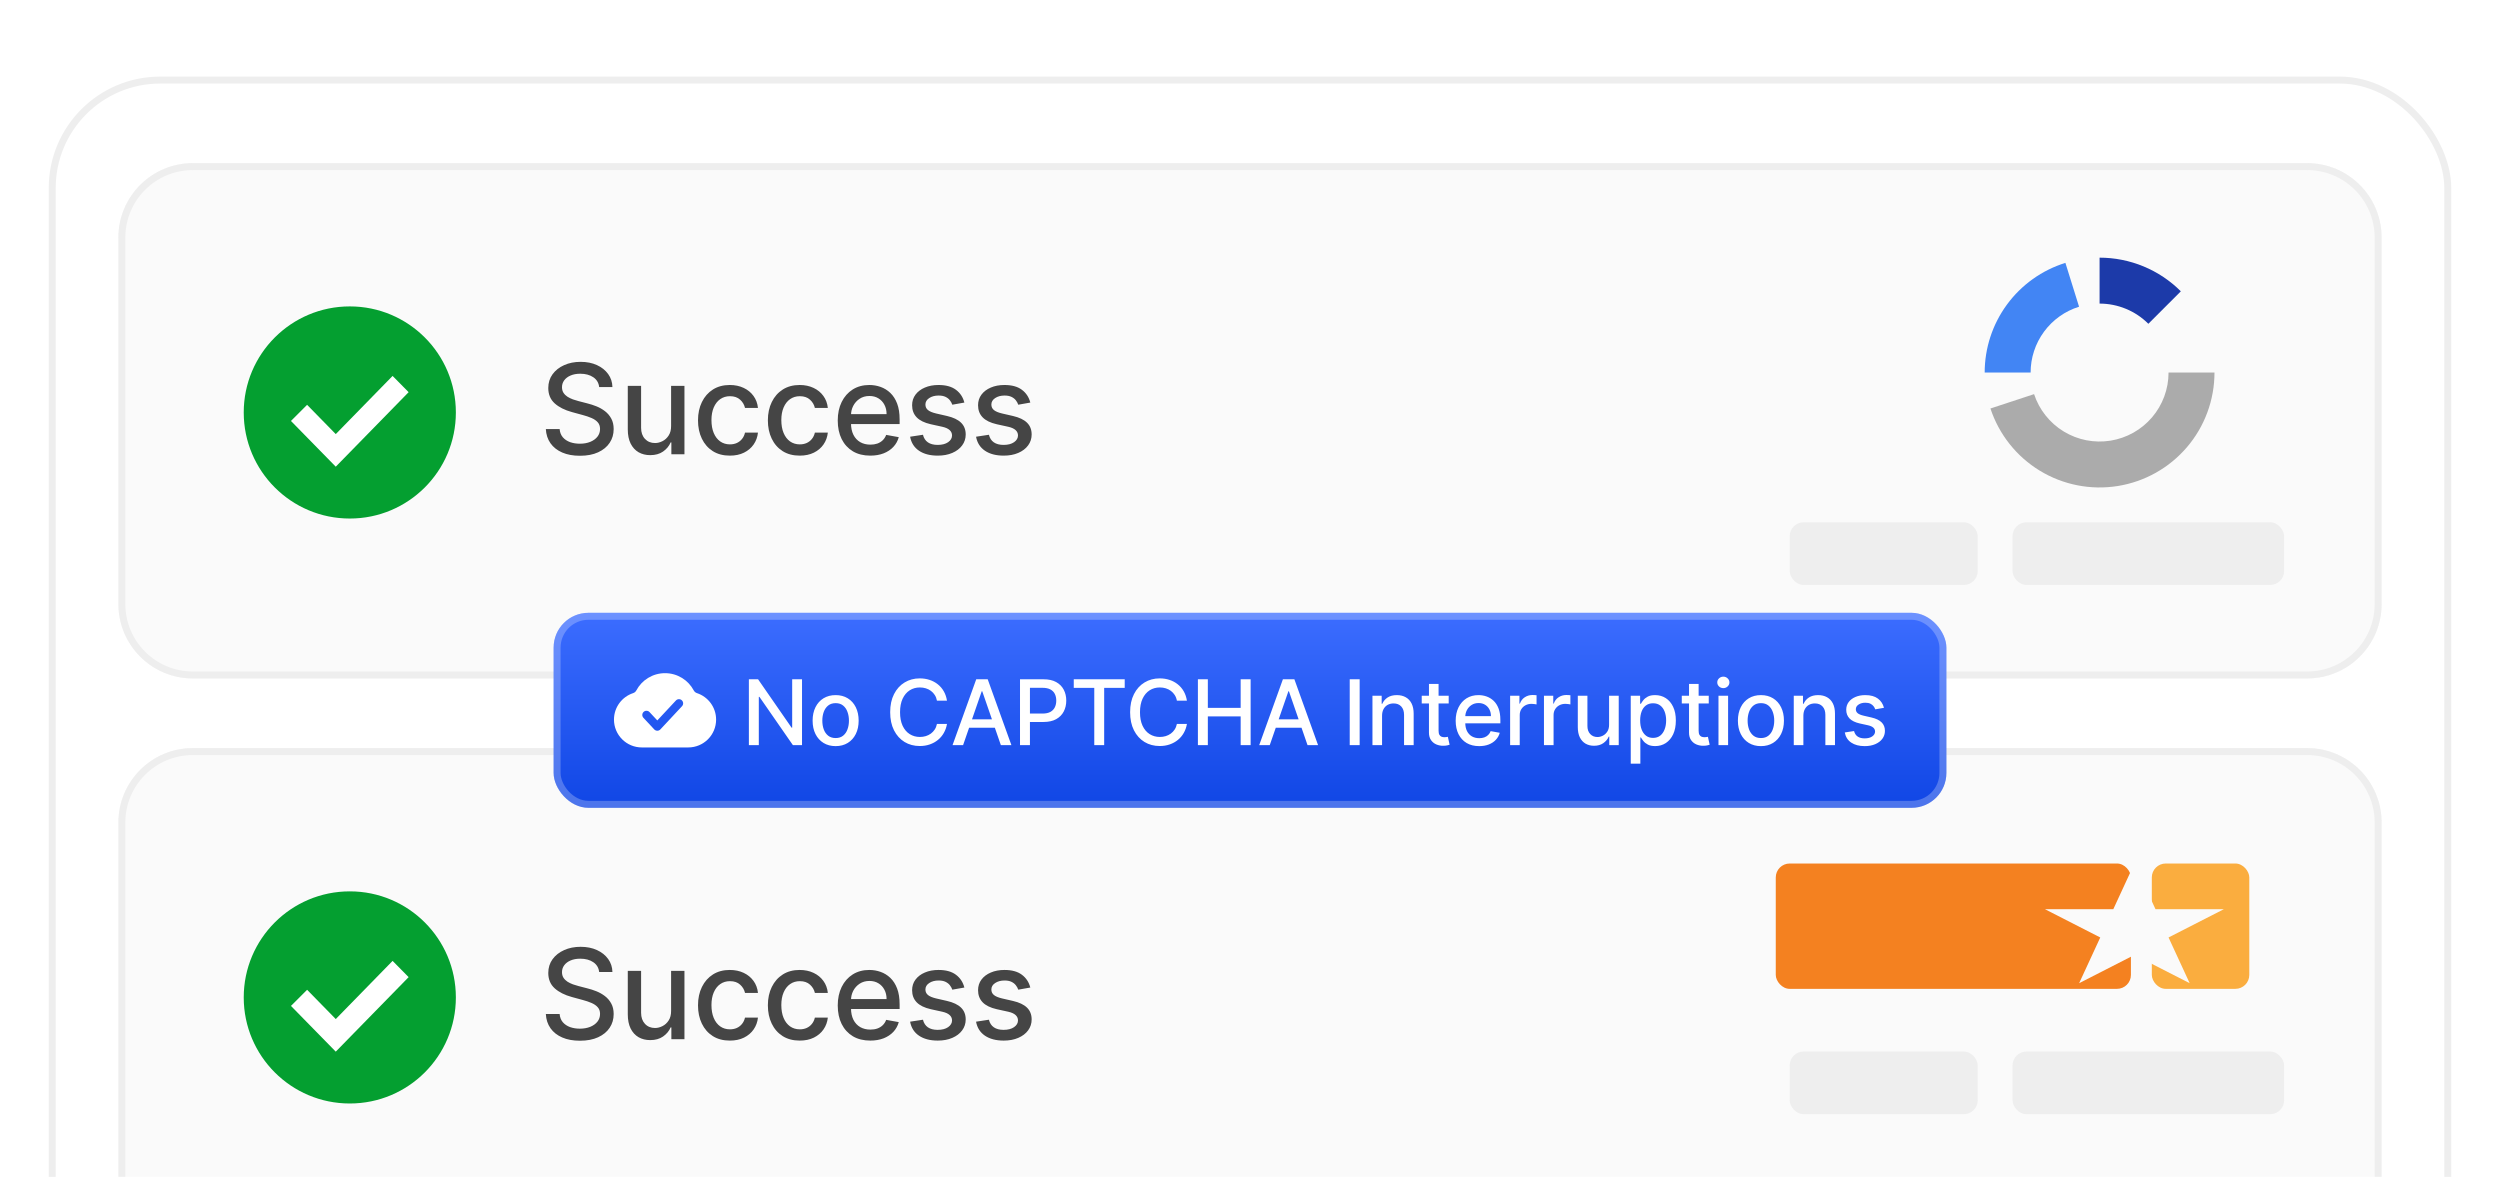
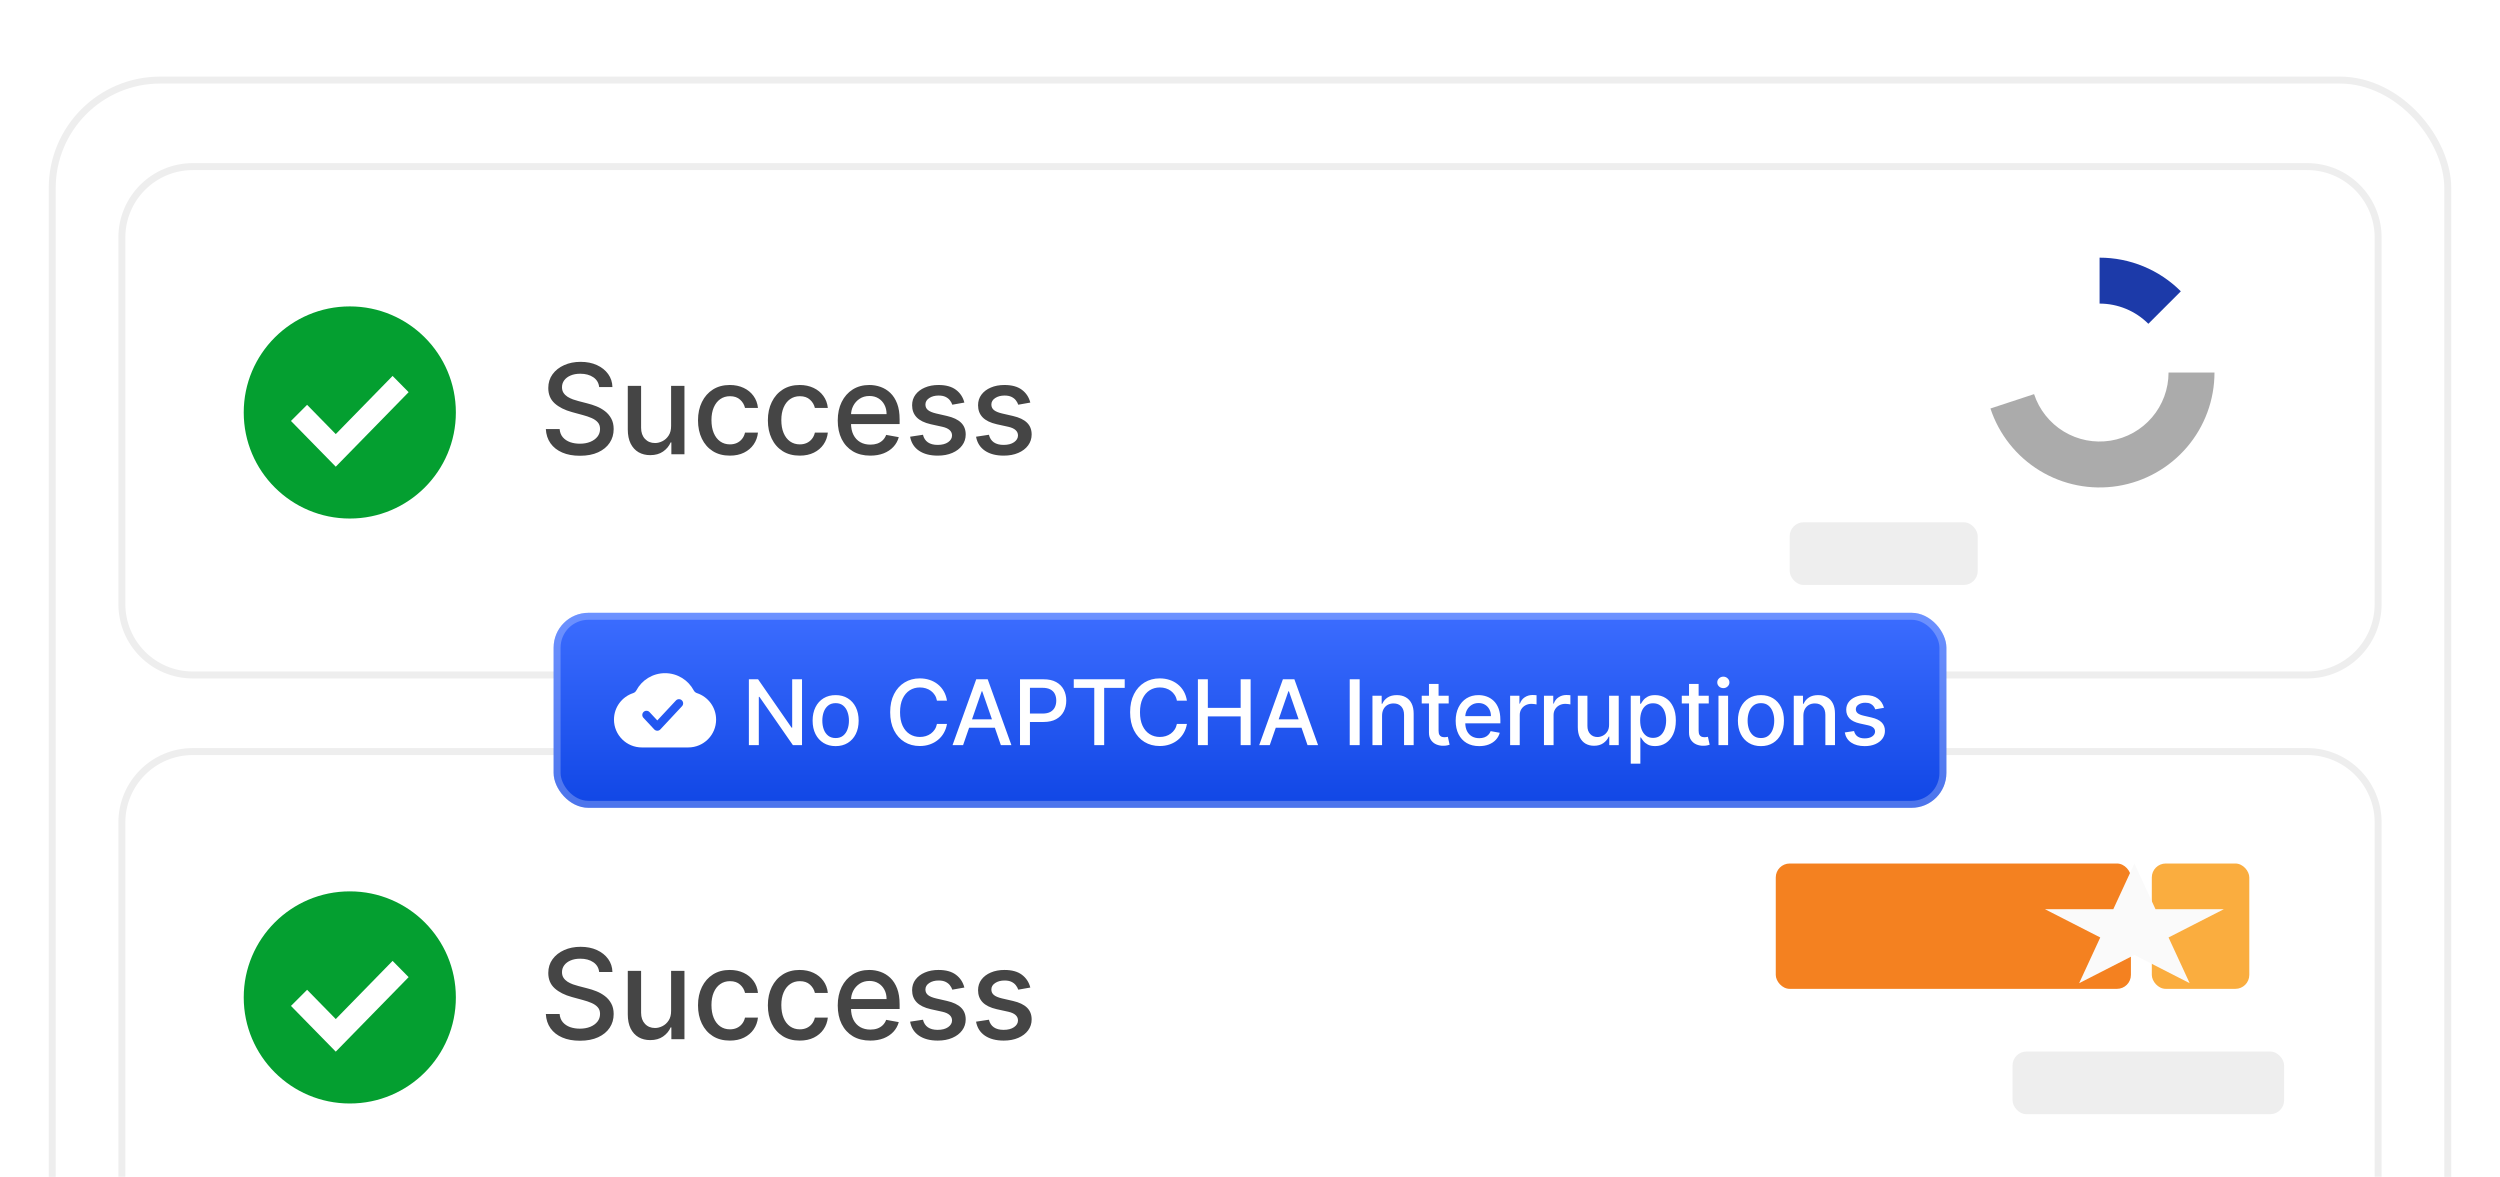
<svg xmlns="http://www.w3.org/2000/svg" width="359" height="169" viewBox="0 0 359 169" fill="none">
  <g clip-path="url(#clip0_131_1816)">
    <rect x="7.5" y="11.5" width="344" height="177" rx="15.5" fill="white" stroke="#EEEEEE" />
    <g filter="url(#filter0_d_131_1816)">
-       <path d="M17 32.686C17 26.784 21.784 22 27.686 22H331.314C337.216 22 342 26.784 342 32.686V85.314C342 91.216 337.216 96 331.314 96H27.686C21.784 96 17 91.216 17 85.314V32.686Z" fill="#FAFAFA" />
      <path d="M27.686 22.5H331.313C336.939 22.5 341.5 27.061 341.5 32.687V85.314C341.5 90.939 336.939 95.5 331.313 95.5H27.686C22.061 95.5 17.5 90.939 17.5 85.314V32.687C17.5 27.061 22.061 22.5 27.686 22.5Z" stroke="#EEEEEE" />
    </g>
    <path d="M86.04 55.579C85.971 54.974 85.69 54.505 85.196 54.172C84.701 53.836 84.079 53.667 83.329 53.667C82.792 53.667 82.328 53.753 81.936 53.923C81.544 54.089 81.239 54.319 81.022 54.614C80.809 54.903 80.702 55.234 80.702 55.604C80.702 55.915 80.775 56.184 80.919 56.41C81.069 56.636 81.263 56.825 81.501 56.979C81.744 57.128 82.004 57.253 82.281 57.356C82.558 57.454 82.824 57.535 83.08 57.599L84.358 57.931C84.776 58.033 85.204 58.172 85.643 58.346C86.082 58.521 86.489 58.751 86.864 59.037C87.239 59.322 87.542 59.676 87.772 60.098C88.006 60.52 88.123 61.025 88.123 61.613C88.123 62.354 87.932 63.013 87.548 63.588C87.169 64.163 86.617 64.617 85.892 64.95C85.172 65.282 84.301 65.448 83.278 65.448C82.298 65.448 81.45 65.293 80.734 64.981C80.018 64.67 79.458 64.229 79.053 63.658C78.648 63.083 78.424 62.401 78.382 61.613H80.363C80.402 62.086 80.555 62.48 80.824 62.795C81.096 63.106 81.444 63.339 81.865 63.492C82.292 63.641 82.758 63.716 83.265 63.716C83.824 63.716 84.32 63.628 84.755 63.454C85.194 63.275 85.539 63.028 85.79 62.712C86.042 62.393 86.167 62.02 86.167 61.594C86.167 61.206 86.057 60.888 85.835 60.641C85.618 60.394 85.322 60.19 84.947 60.028C84.576 59.866 84.156 59.723 83.687 59.599L82.14 59.177C81.092 58.892 80.261 58.472 79.647 57.918C79.038 57.364 78.733 56.631 78.733 55.719C78.733 54.965 78.938 54.307 79.347 53.744C79.756 53.182 80.31 52.745 81.009 52.434C81.708 52.118 82.496 51.961 83.374 51.961C84.26 51.961 85.042 52.116 85.72 52.427C86.402 52.739 86.939 53.167 87.331 53.712C87.723 54.253 87.927 54.876 87.944 55.579H86.04ZM96.37 61.159V55.413H98.287V65.231H96.408V63.53H96.306C96.08 64.055 95.718 64.491 95.219 64.841C94.725 65.186 94.109 65.359 93.372 65.359C92.741 65.359 92.183 65.22 91.697 64.943C91.216 64.662 90.836 64.246 90.559 63.697C90.287 63.147 90.15 62.467 90.15 61.658V55.413H92.061V61.427C92.061 62.096 92.247 62.629 92.618 63.026C92.988 63.422 93.47 63.62 94.062 63.62C94.42 63.62 94.776 63.53 95.13 63.352C95.488 63.172 95.784 62.902 96.018 62.54C96.257 62.177 96.374 61.717 96.37 61.159ZM104.811 65.429C103.861 65.429 103.042 65.214 102.356 64.783C101.675 64.349 101.15 63.75 100.784 62.987C100.417 62.224 100.234 61.351 100.234 60.366C100.234 59.369 100.422 58.489 100.797 57.727C101.172 56.959 101.7 56.361 102.382 55.93C103.064 55.5 103.867 55.285 104.792 55.285C105.538 55.285 106.202 55.423 106.786 55.7C107.37 55.973 107.841 56.356 108.199 56.851C108.561 57.345 108.776 57.922 108.844 58.583H106.984C106.882 58.123 106.648 57.727 106.281 57.394C105.919 57.062 105.433 56.895 104.824 56.895C104.291 56.895 103.824 57.036 103.424 57.317C103.028 57.594 102.719 57.991 102.497 58.506C102.275 59.018 102.165 59.623 102.165 60.322C102.165 61.038 102.273 61.655 102.491 62.175C102.708 62.695 103.015 63.098 103.411 63.383C103.812 63.669 104.283 63.812 104.824 63.812C105.186 63.812 105.514 63.746 105.808 63.614C106.106 63.477 106.356 63.283 106.556 63.032C106.761 62.78 106.903 62.478 106.984 62.124H108.844C108.776 62.759 108.569 63.326 108.224 63.825C107.879 64.323 107.417 64.715 106.837 65.001C106.262 65.286 105.587 65.429 104.811 65.429ZM114.844 65.429C113.894 65.429 113.075 65.214 112.389 64.783C111.707 64.349 111.183 63.75 110.817 62.987C110.45 62.224 110.267 61.351 110.267 60.366C110.267 59.369 110.455 58.489 110.83 57.727C111.205 56.959 111.733 56.361 112.415 55.93C113.097 55.5 113.9 55.285 114.825 55.285C115.57 55.285 116.235 55.423 116.819 55.7C117.403 55.973 117.874 56.356 118.232 56.851C118.594 57.345 118.809 57.922 118.877 58.583H117.017C116.915 58.123 116.68 57.727 116.314 57.394C115.952 57.062 115.466 56.895 114.857 56.895C114.324 56.895 113.857 57.036 113.457 57.317C113.06 57.594 112.752 57.991 112.53 58.506C112.308 59.018 112.198 59.623 112.198 60.322C112.198 61.038 112.306 61.655 112.524 62.175C112.741 62.695 113.048 63.098 113.444 63.383C113.845 63.669 114.315 63.812 114.857 63.812C115.219 63.812 115.547 63.746 115.841 63.614C116.139 63.477 116.389 63.283 116.589 63.032C116.793 62.78 116.936 62.478 117.017 62.124H118.877C118.809 62.759 118.602 63.326 118.257 63.825C117.912 64.323 117.45 64.715 116.87 65.001C116.295 65.286 115.619 65.429 114.844 65.429ZM124.973 65.429C124.005 65.429 123.172 65.222 122.473 64.809C121.779 64.391 121.242 63.805 120.863 63.051C120.488 62.292 120.3 61.404 120.3 60.386C120.3 59.38 120.488 58.493 120.863 57.727C121.242 56.959 121.77 56.361 122.448 55.93C123.13 55.5 123.926 55.285 124.838 55.285C125.392 55.285 125.929 55.376 126.449 55.559C126.969 55.743 127.436 56.03 127.849 56.422C128.262 56.815 128.588 57.324 128.827 57.95C129.066 58.572 129.185 59.329 129.185 60.219V60.897H121.38V59.465H127.312C127.312 58.962 127.21 58.517 127.005 58.129C126.801 57.737 126.513 57.428 126.142 57.202C125.776 56.977 125.345 56.864 124.851 56.864C124.314 56.864 123.845 56.996 123.445 57.26C123.049 57.52 122.742 57.861 122.524 58.283C122.311 58.7 122.205 59.154 122.205 59.644V60.763C122.205 61.419 122.32 61.977 122.55 62.437C122.784 62.898 123.11 63.249 123.528 63.492C123.946 63.731 124.434 63.85 124.992 63.85C125.354 63.85 125.684 63.799 125.983 63.697C126.281 63.59 126.539 63.432 126.756 63.224C126.973 63.015 127.14 62.757 127.255 62.45L129.064 62.776C128.919 63.309 128.659 63.776 128.284 64.176C127.913 64.572 127.446 64.881 126.884 65.103C126.326 65.32 125.689 65.429 124.973 65.429ZM138.483 57.809L136.751 58.116C136.678 57.895 136.563 57.684 136.405 57.484C136.252 57.283 136.043 57.119 135.779 56.991C135.515 56.864 135.184 56.8 134.788 56.8C134.247 56.8 133.795 56.921 133.433 57.164C133.071 57.403 132.89 57.712 132.89 58.091C132.89 58.419 133.011 58.683 133.254 58.883C133.497 59.084 133.889 59.248 134.43 59.376L135.99 59.734C136.893 59.942 137.567 60.264 138.01 60.699C138.453 61.133 138.675 61.698 138.675 62.393C138.675 62.981 138.504 63.505 138.163 63.965C137.827 64.421 137.356 64.779 136.751 65.039C136.15 65.299 135.453 65.429 134.66 65.429C133.561 65.429 132.664 65.195 131.969 64.726C131.275 64.253 130.849 63.582 130.691 62.712L132.538 62.431C132.653 62.913 132.89 63.277 133.248 63.524C133.606 63.767 134.072 63.888 134.648 63.888C135.274 63.888 135.775 63.758 136.15 63.498C136.525 63.234 136.712 62.913 136.712 62.533C136.712 62.227 136.597 61.969 136.367 61.76C136.141 61.551 135.794 61.393 135.325 61.287L133.663 60.922C132.747 60.714 132.069 60.381 131.63 59.925C131.196 59.469 130.979 58.892 130.979 58.193C130.979 57.614 131.14 57.106 131.464 56.672C131.788 56.237 132.236 55.898 132.807 55.655C133.378 55.408 134.032 55.285 134.769 55.285C135.83 55.285 136.665 55.515 137.275 55.975C137.884 56.431 138.287 57.042 138.483 57.809ZM147.953 57.809L146.221 58.116C146.148 57.895 146.033 57.684 145.876 57.484C145.722 57.283 145.514 57.119 145.249 56.991C144.985 56.864 144.655 56.8 144.259 56.8C143.717 56.8 143.266 56.921 142.903 57.164C142.541 57.403 142.36 57.712 142.36 58.091C142.36 58.419 142.482 58.683 142.724 58.883C142.967 59.084 143.359 59.248 143.901 59.376L145.46 59.734C146.364 59.942 147.037 60.264 147.48 60.699C147.923 61.133 148.145 61.698 148.145 62.393C148.145 62.981 147.974 63.505 147.634 63.965C147.297 64.421 146.826 64.779 146.221 65.039C145.62 65.299 144.923 65.429 144.131 65.429C143.031 65.429 142.134 65.195 141.44 64.726C140.745 64.253 140.319 63.582 140.161 62.712L142.009 62.431C142.124 62.913 142.36 63.277 142.718 63.524C143.076 63.767 143.543 63.888 144.118 63.888C144.744 63.888 145.245 63.758 145.62 63.498C145.995 63.234 146.183 62.913 146.183 62.533C146.183 62.227 146.068 61.969 145.837 61.76C145.612 61.551 145.264 61.393 144.795 61.287L143.134 60.922C142.217 60.714 141.54 60.381 141.101 59.925C140.666 59.469 140.449 58.892 140.449 58.193C140.449 57.614 140.611 57.106 140.935 56.672C141.259 56.237 141.706 55.898 142.277 55.655C142.848 55.408 143.502 55.285 144.239 55.285C145.3 55.285 146.136 55.515 146.745 55.975C147.354 56.431 147.757 57.042 147.953 57.809Z" fill="#454545" />
    <circle cx="50.231" cy="59.231" r="15.231" fill="#049F30" />
    <path d="M44.1 58.132L41.782 60.45L48.215 67.017L58.679 56.316L56.376 53.983L48.215 62.337L44.1 58.132Z" fill="white" />
    <path d="M318 53.5C318 57.423 316.602 61.218 314.057 64.204C311.512 67.189 307.987 69.171 304.113 69.792C300.239 70.413 296.271 69.634 292.92 67.594C289.569 65.554 287.055 62.386 285.828 58.66L292.093 56.597C292.829 58.834 294.338 60.735 296.35 61.96C298.361 63.184 300.743 63.652 303.068 63.279C305.394 62.906 307.51 61.717 309.038 59.925C310.565 58.133 311.404 55.855 311.404 53.5H318Z" fill="#ABABAB" />
-     <path d="M285 53.5C285 49.981 286.125 46.555 288.21 43.721C290.296 40.887 293.232 38.794 296.591 37.747L298.554 44.044C296.537 44.672 294.774 45.929 293.523 47.63C292.271 49.331 291.596 51.388 291.596 53.5L285 53.5Z" fill="#4285F4" />
    <path d="M301.5 37C303.667 37 305.812 37.427 307.814 38.256C309.816 39.085 311.635 40.301 313.167 41.833L308.503 46.497C307.584 45.577 306.492 44.847 305.29 44.35C304.089 43.852 302.801 43.596 301.5 43.596V37Z" fill="#1C3AA9" />
    <g filter="url(#filter1_d_131_1816)">
-       <path d="M17 116.686C17 110.784 21.784 106 27.686 106H331.314C337.216 106 342 110.784 342 116.686V169.314C342 175.216 337.216 180 331.314 180H27.686C21.784 180 17 175.216 17 169.314V116.686Z" fill="#FAFAFA" />
      <path d="M27.686 106.5H331.313C336.939 106.5 341.5 111.061 341.5 116.687V169.313C341.5 174.939 336.939 179.5 331.313 179.5H27.686C22.061 179.5 17.5 174.939 17.5 169.313V116.687C17.5 111.061 22.061 106.5 27.686 106.5Z" stroke="#EEEEEE" />
    </g>
    <path d="M86.04 139.579C85.971 138.974 85.69 138.505 85.196 138.172C84.701 137.836 84.079 137.668 83.329 137.668C82.792 137.668 82.328 137.753 81.936 137.923C81.544 138.089 81.239 138.319 81.022 138.614C80.809 138.903 80.702 139.234 80.702 139.604C80.702 139.915 80.775 140.184 80.919 140.41C81.069 140.636 81.263 140.825 81.501 140.979C81.744 141.128 82.004 141.253 82.281 141.356C82.558 141.454 82.824 141.535 83.08 141.599L84.358 141.931C84.776 142.033 85.204 142.172 85.643 142.346C86.082 142.521 86.489 142.751 86.864 143.037C87.239 143.322 87.542 143.676 87.772 144.098C88.006 144.52 88.123 145.025 88.123 145.613C88.123 146.354 87.932 147.013 87.548 147.588C87.169 148.163 86.617 148.617 85.892 148.949C85.172 149.282 84.301 149.448 83.278 149.448C82.298 149.448 81.45 149.293 80.734 148.981C80.018 148.67 79.458 148.229 79.053 147.658C78.648 147.083 78.424 146.401 78.382 145.613H80.363C80.402 146.086 80.555 146.48 80.824 146.795C81.096 147.106 81.444 147.339 81.865 147.492C82.292 147.641 82.758 147.716 83.265 147.716C83.824 147.716 84.32 147.628 84.755 147.454C85.194 147.275 85.539 147.028 85.79 146.712C86.042 146.393 86.167 146.02 86.167 145.594C86.167 145.206 86.057 144.888 85.835 144.641C85.618 144.394 85.322 144.19 84.947 144.028C84.576 143.866 84.156 143.723 83.687 143.599L82.14 143.177C81.092 142.892 80.261 142.472 79.647 141.918C79.038 141.364 78.733 140.631 78.733 139.719C78.733 138.965 78.938 138.307 79.347 137.744C79.756 137.182 80.31 136.745 81.009 136.434C81.708 136.118 82.496 135.961 83.374 135.961C84.26 135.961 85.042 136.116 85.72 136.427C86.402 136.739 86.939 137.167 87.331 137.712C87.723 138.253 87.927 138.876 87.944 139.579H86.04ZM96.37 145.159V139.413H98.287V149.231H96.408V147.53H96.306C96.08 148.055 95.718 148.491 95.219 148.841C94.725 149.186 94.109 149.359 93.372 149.359C92.741 149.359 92.183 149.22 91.697 148.943C91.216 148.662 90.836 148.246 90.559 147.697C90.287 147.147 90.15 146.467 90.15 145.658V139.413H92.061V145.427C92.061 146.096 92.247 146.629 92.618 147.025C92.988 147.422 93.47 147.62 94.062 147.62C94.42 147.62 94.776 147.53 95.13 147.351C95.488 147.172 95.784 146.902 96.018 146.54C96.257 146.177 96.374 145.717 96.37 145.159ZM104.811 149.429C103.861 149.429 103.042 149.214 102.356 148.783C101.675 148.349 101.15 147.75 100.784 146.987C100.417 146.224 100.234 145.351 100.234 144.366C100.234 143.369 100.422 142.489 100.797 141.726C101.172 140.959 101.7 140.361 102.382 139.93C103.064 139.5 103.867 139.285 104.792 139.285C105.538 139.285 106.202 139.423 106.786 139.7C107.37 139.973 107.841 140.356 108.199 140.851C108.561 141.345 108.776 141.922 108.844 142.583H106.984C106.882 142.123 106.648 141.726 106.281 141.394C105.919 141.062 105.433 140.895 104.824 140.895C104.291 140.895 103.824 141.036 103.424 141.317C103.028 141.594 102.719 141.991 102.497 142.506C102.275 143.018 102.165 143.623 102.165 144.322C102.165 145.038 102.273 145.655 102.491 146.175C102.708 146.695 103.015 147.098 103.411 147.383C103.812 147.669 104.283 147.812 104.824 147.812C105.186 147.812 105.514 147.746 105.808 147.614C106.106 147.477 106.356 147.283 106.556 147.032C106.761 146.78 106.903 146.478 106.984 146.124H108.844C108.776 146.759 108.569 147.326 108.224 147.824C107.879 148.323 107.417 148.715 106.837 149.001C106.262 149.286 105.587 149.429 104.811 149.429ZM114.844 149.429C113.894 149.429 113.075 149.214 112.389 148.783C111.707 148.349 111.183 147.75 110.817 146.987C110.45 146.224 110.267 145.351 110.267 144.366C110.267 143.369 110.455 142.489 110.83 141.726C111.205 140.959 111.733 140.361 112.415 139.93C113.097 139.5 113.9 139.285 114.825 139.285C115.57 139.285 116.235 139.423 116.819 139.7C117.403 139.973 117.874 140.356 118.232 140.851C118.594 141.345 118.809 141.922 118.877 142.583H117.017C116.915 142.123 116.68 141.726 116.314 141.394C115.952 141.062 115.466 140.895 114.857 140.895C114.324 140.895 113.857 141.036 113.457 141.317C113.06 141.594 112.752 141.991 112.53 142.506C112.308 143.018 112.198 143.623 112.198 144.322C112.198 145.038 112.306 145.655 112.524 146.175C112.741 146.695 113.048 147.098 113.444 147.383C113.845 147.669 114.315 147.812 114.857 147.812C115.219 147.812 115.547 147.746 115.841 147.614C116.139 147.477 116.389 147.283 116.589 147.032C116.793 146.78 116.936 146.478 117.017 146.124H118.877C118.809 146.759 118.602 147.326 118.257 147.824C117.912 148.323 117.45 148.715 116.87 149.001C116.295 149.286 115.619 149.429 114.844 149.429ZM124.973 149.429C124.005 149.429 123.172 149.222 122.473 148.809C121.779 148.391 121.242 147.805 120.863 147.051C120.488 146.293 120.3 145.404 120.3 144.386C120.3 143.38 120.488 142.493 120.863 141.726C121.242 140.959 121.77 140.361 122.448 139.93C123.13 139.5 123.926 139.285 124.838 139.285C125.392 139.285 125.929 139.376 126.449 139.56C126.969 139.743 127.436 140.03 127.849 140.422C128.262 140.815 128.588 141.324 128.827 141.95C129.066 142.572 129.185 143.329 129.185 144.219V144.897H121.38V143.465H127.312C127.312 142.962 127.21 142.517 127.005 142.129C126.801 141.737 126.513 141.428 126.142 141.202C125.776 140.976 125.345 140.864 124.851 140.864C124.314 140.864 123.845 140.996 123.445 141.26C123.049 141.52 122.742 141.861 122.524 142.283C122.311 142.7 122.205 143.154 122.205 143.644V144.763C122.205 145.419 122.32 145.977 122.55 146.437C122.784 146.898 123.11 147.249 123.528 147.492C123.946 147.731 124.434 147.85 124.992 147.85C125.354 147.85 125.684 147.799 125.983 147.697C126.281 147.59 126.539 147.432 126.756 147.224C126.973 147.015 127.14 146.757 127.255 146.45L129.064 146.776C128.919 147.309 128.659 147.775 128.284 148.176C127.913 148.572 127.446 148.881 126.884 149.103C126.326 149.32 125.689 149.429 124.973 149.429ZM138.483 141.81L136.751 142.116C136.678 141.895 136.563 141.684 136.405 141.484C136.252 141.283 136.043 141.119 135.779 140.991C135.515 140.864 135.184 140.8 134.788 140.8C134.247 140.8 133.795 140.921 133.433 141.164C133.071 141.403 132.89 141.712 132.89 142.091C132.89 142.419 133.011 142.683 133.254 142.883C133.497 143.084 133.889 143.248 134.43 143.376L135.99 143.734C136.893 143.942 137.567 144.264 138.01 144.699C138.453 145.133 138.675 145.698 138.675 146.393C138.675 146.981 138.504 147.505 138.163 147.965C137.827 148.421 137.356 148.779 136.751 149.039C136.15 149.299 135.453 149.429 134.66 149.429C133.561 149.429 132.664 149.194 131.969 148.726C131.275 148.253 130.849 147.582 130.691 146.712L132.538 146.431C132.653 146.913 132.89 147.277 133.248 147.524C133.606 147.767 134.072 147.888 134.648 147.888C135.274 147.888 135.775 147.758 136.15 147.498C136.525 147.234 136.712 146.913 136.712 146.533C136.712 146.226 136.597 145.969 136.367 145.76C136.141 145.551 135.794 145.393 135.325 145.287L133.663 144.922C132.747 144.714 132.069 144.381 131.63 143.925C131.196 143.469 130.979 142.892 130.979 142.193C130.979 141.614 131.14 141.106 131.464 140.672C131.788 140.237 132.236 139.898 132.807 139.655C133.378 139.408 134.032 139.285 134.769 139.285C135.83 139.285 136.665 139.515 137.275 139.975C137.884 140.431 138.287 141.043 138.483 141.81ZM147.953 141.81L146.221 142.116C146.148 141.895 146.033 141.684 145.876 141.484C145.722 141.283 145.514 141.119 145.249 140.991C144.985 140.864 144.655 140.8 144.259 140.8C143.717 140.8 143.266 140.921 142.903 141.164C142.541 141.403 142.36 141.712 142.36 142.091C142.36 142.419 142.482 142.683 142.724 142.883C142.967 143.084 143.359 143.248 143.901 143.376L145.46 143.734C146.364 143.942 147.037 144.264 147.48 144.699C147.923 145.133 148.145 145.698 148.145 146.393C148.145 146.981 147.974 147.505 147.634 147.965C147.297 148.421 146.826 148.779 146.221 149.039C145.62 149.299 144.923 149.429 144.131 149.429C143.031 149.429 142.134 149.194 141.44 148.726C140.745 148.253 140.319 147.582 140.161 146.712L142.009 146.431C142.124 146.913 142.36 147.277 142.718 147.524C143.076 147.767 143.543 147.888 144.118 147.888C144.744 147.888 145.245 147.758 145.62 147.498C145.995 147.234 146.183 146.913 146.183 146.533C146.183 146.226 146.068 145.969 145.837 145.76C145.612 145.551 145.264 145.393 144.795 145.287L143.134 144.922C142.217 144.714 141.54 144.381 141.101 143.925C140.666 143.469 140.449 142.892 140.449 142.193C140.449 141.614 140.611 141.106 140.935 140.672C141.259 140.237 141.706 139.898 142.277 139.655C142.848 139.408 143.502 139.285 144.239 139.285C145.3 139.285 146.136 139.515 146.745 139.975C147.354 140.431 147.757 141.043 147.953 141.81Z" fill="#454545" />
    <circle cx="50.231" cy="143.231" r="15.231" fill="#049F30" />
    <path d="M44.1 142.132L41.782 144.45L48.215 151.017L58.679 140.316L56.376 137.983L48.215 146.337L44.1 142.132Z" fill="white" />
    <rect x="309" y="124" width="14" height="18" rx="2" fill="#FAAD3F" />
    <rect x="255" y="124" width="51" height="18" rx="2" fill="#F48120" />
    <rect x="257" y="75" width="27" height="9" rx="2" fill="#EEEEEE" />
-     <rect x="257" y="151" width="27" height="9" rx="2" fill="#EEEEEE" />
-     <rect x="289" y="75" width="39" height="9" rx="2" fill="#EEEEEE" />
    <rect x="289" y="151" width="39" height="9" rx="2" fill="#EEEEEE" />
    <path d="M306.5 124L309.531 130.564H319.339L311.404 134.621L314.435 141.186L306.5 137.129L298.565 141.186L301.596 134.621L293.661 130.564H303.469L306.5 124Z" fill="#FAFAFA" />
    <g filter="url(#filter2_i_131_1816)">
      <rect x="79.5" y="91" width="200" height="28" rx="5" fill="url(#paint0_linear_131_1816)" />
      <rect x="80" y="91.5" width="199" height="27" rx="4.5" stroke="white" stroke-opacity="0.25" />
      <path fill-rule="evenodd" clip-rule="evenodd" d="M92.167 110.333C89.958 110.333 88.167 108.543 88.167 106.333C88.167 104.561 89.319 103.059 90.915 102.533C91.112 102.468 91.279 102.33 91.376 102.147C92.16 100.671 93.713 99.667 95.5 99.667C97.287 99.667 98.84 100.671 99.624 102.147C99.721 102.33 99.888 102.468 100.085 102.533C101.681 103.059 102.833 104.561 102.833 106.333C102.833 108.543 101.043 110.333 98.833 110.333H92.167ZM97.939 104.409C98.165 104.167 98.152 103.788 97.909 103.561C97.667 103.335 97.287 103.348 97.061 103.591L94.389 106.454L93.272 105.257C93.046 105.015 92.666 105.002 92.424 105.228C92.182 105.454 92.169 105.834 92.395 106.076L93.95 107.743C94.064 107.864 94.223 107.933 94.389 107.933C94.555 107.933 94.714 107.864 94.828 107.743L97.939 104.409Z" fill="white" />
      <path d="M115.17 100.545V110H113.859L109.053 103.066H108.965V110H107.539V100.545H108.859L113.669 107.489H113.757V100.545H115.17ZM119.997 110.143C119.332 110.143 118.752 109.991 118.256 109.686C117.761 109.381 117.376 108.955 117.102 108.407C116.828 107.859 116.691 107.219 116.691 106.487C116.691 105.751 116.828 105.108 117.102 104.557C117.376 104.006 117.761 103.578 118.256 103.274C118.752 102.969 119.332 102.817 119.997 102.817C120.661 102.817 121.242 102.969 121.737 103.274C122.233 103.578 122.617 104.006 122.891 104.557C123.165 105.108 123.302 105.751 123.302 106.487C123.302 107.219 123.165 107.859 122.891 108.407C122.617 108.955 122.233 109.381 121.737 109.686C121.242 109.991 120.661 110.143 119.997 110.143ZM120.001 108.984C120.432 108.984 120.789 108.871 121.072 108.643C121.355 108.415 121.565 108.112 121.7 107.733C121.839 107.355 121.908 106.938 121.908 106.482C121.908 106.03 121.839 105.614 121.7 105.236C121.565 104.854 121.355 104.548 121.072 104.317C120.789 104.086 120.432 103.971 120.001 103.971C119.567 103.971 119.207 104.086 118.921 104.317C118.638 104.548 118.427 104.854 118.289 105.236C118.153 105.614 118.085 106.03 118.085 106.482C118.085 106.938 118.153 107.355 118.289 107.733C118.427 108.112 118.638 108.415 118.921 108.643C119.207 108.871 119.567 108.984 120.001 108.984ZM135.987 103.62H134.546C134.491 103.312 134.388 103.041 134.237 102.808C134.086 102.574 133.902 102.375 133.683 102.212C133.465 102.049 133.22 101.926 132.949 101.843C132.681 101.76 132.397 101.718 132.095 101.718C131.55 101.718 131.062 101.855 130.632 102.129C130.204 102.403 129.865 102.804 129.616 103.334C129.37 103.863 129.247 104.509 129.247 105.273C129.247 106.042 129.37 106.692 129.616 107.221C129.865 107.75 130.205 108.15 130.636 108.421C131.067 108.692 131.552 108.827 132.09 108.827C132.389 108.827 132.672 108.787 132.94 108.707C133.211 108.624 133.455 108.503 133.674 108.343C133.892 108.183 134.077 107.987 134.228 107.756C134.382 107.522 134.488 107.255 134.546 106.953L135.987 106.958C135.91 107.422 135.76 107.85 135.539 108.241C135.32 108.629 135.039 108.964 134.694 109.248C134.352 109.528 133.962 109.745 133.521 109.898C133.081 110.052 132.601 110.129 132.081 110.129C131.262 110.129 130.533 109.935 129.893 109.548C129.253 109.157 128.748 108.598 128.379 107.872C128.012 107.145 127.829 106.279 127.829 105.273C127.829 104.263 128.014 103.397 128.383 102.674C128.753 101.947 129.257 101.39 129.898 101.002C130.538 100.612 131.266 100.416 132.081 100.416C132.583 100.416 133.051 100.489 133.485 100.633C133.922 100.775 134.314 100.984 134.662 101.261C135.01 101.535 135.297 101.87 135.525 102.267C135.753 102.661 135.907 103.112 135.987 103.62ZM138.299 110H136.785L140.187 100.545H141.835L145.237 110H143.723L141.05 102.263H140.976L138.299 110ZM138.553 106.298H143.465V107.498H138.553V106.298ZM146.473 110V100.545H149.843C150.578 100.545 151.188 100.679 151.671 100.947C152.154 101.215 152.516 101.581 152.756 102.046C152.996 102.507 153.116 103.028 153.116 103.606C153.116 104.188 152.994 104.711 152.751 105.176C152.511 105.637 152.148 106.004 151.662 106.275C151.178 106.542 150.571 106.676 149.838 106.676H147.521V105.467H149.709C150.174 105.467 150.551 105.387 150.84 105.227C151.129 105.063 151.342 104.842 151.477 104.562C151.612 104.282 151.68 103.963 151.68 103.606C151.68 103.249 151.612 102.932 151.477 102.655C151.342 102.378 151.128 102.161 150.835 102.004C150.546 101.847 150.164 101.769 149.69 101.769H147.899V110H146.473ZM154.192 101.773V100.545H161.509V101.773H158.559V110H157.137V101.773H154.192ZM170.442 103.62H169.002C168.947 103.312 168.843 103.041 168.693 102.808C168.542 102.574 168.357 102.375 168.139 102.212C167.92 102.049 167.675 101.926 167.405 101.843C167.137 101.76 166.852 101.718 166.551 101.718C166.006 101.718 165.518 101.855 165.087 102.129C164.659 102.403 164.321 102.804 164.072 103.334C163.825 103.863 163.702 104.509 163.702 105.273C163.702 106.042 163.825 106.692 164.072 107.221C164.321 107.75 164.661 108.15 165.092 108.421C165.523 108.692 166.007 108.827 166.546 108.827C166.844 108.827 167.128 108.787 167.395 108.707C167.666 108.624 167.911 108.503 168.129 108.343C168.348 108.183 168.533 107.987 168.683 107.756C168.837 107.522 168.943 107.255 169.002 106.953L170.442 106.958C170.365 107.422 170.216 107.85 169.994 108.241C169.776 108.629 169.494 108.964 169.15 109.248C168.808 109.528 168.417 109.745 167.977 109.898C167.537 110.052 167.057 110.129 166.537 110.129C165.718 110.129 164.989 109.935 164.349 109.548C163.708 109.157 163.204 108.598 162.834 107.872C162.468 107.145 162.285 106.279 162.285 105.273C162.285 104.263 162.47 103.397 162.839 102.674C163.208 101.947 163.713 101.39 164.353 101.002C164.993 100.612 165.721 100.416 166.537 100.416C167.038 100.416 167.506 100.489 167.94 100.633C168.377 100.775 168.77 100.984 169.117 101.261C169.465 101.535 169.753 101.87 169.981 102.267C170.208 102.661 170.362 103.112 170.442 103.62ZM172.019 110V100.545H173.446V104.654H178.159V100.545H179.59V110H178.159V105.877H173.446V110H172.019ZM182.336 110H180.822L184.224 100.545H185.873L189.275 110H187.761L185.088 102.263H185.014L182.336 110ZM182.59 106.298H187.502V107.498H182.59V106.298ZM195.247 100.545V110H193.821V100.545H195.247ZM198.464 105.79V110H197.084V102.909H198.409V104.063H198.496C198.659 103.688 198.915 103.386 199.263 103.158C199.614 102.931 200.055 102.817 200.588 102.817C201.071 102.817 201.494 102.918 201.857 103.121C202.22 103.321 202.502 103.62 202.702 104.017C202.902 104.414 203.002 104.905 203.002 105.49V110H201.622V105.656C201.622 105.142 201.488 104.74 201.22 104.451C200.952 104.159 200.585 104.012 200.117 104.012C199.797 104.012 199.512 104.082 199.263 104.22C199.016 104.359 198.821 104.562 198.676 104.83C198.535 105.094 198.464 105.414 198.464 105.79ZM208.033 102.909V104.017H204.16V102.909H208.033ZM205.199 101.21H206.579V107.918C206.579 108.186 206.619 108.387 206.699 108.523C206.779 108.655 206.882 108.746 207.008 108.795C207.138 108.841 207.278 108.864 207.429 108.864C207.539 108.864 207.636 108.857 207.719 108.841C207.802 108.826 207.867 108.814 207.913 108.804L208.163 109.945C208.083 109.975 207.969 110.006 207.821 110.037C207.673 110.071 207.489 110.089 207.267 110.092C206.904 110.098 206.565 110.034 206.251 109.898C205.937 109.763 205.683 109.554 205.49 109.271C205.296 108.987 205.199 108.632 205.199 108.204V101.21ZM212.41 110.143C211.711 110.143 211.11 109.994 210.605 109.695C210.103 109.394 209.716 108.971 209.442 108.426C209.171 107.878 209.035 107.236 209.035 106.501C209.035 105.774 209.171 105.134 209.442 104.58C209.716 104.026 210.097 103.594 210.587 103.283C211.079 102.972 211.655 102.817 212.313 102.817C212.713 102.817 213.101 102.883 213.477 103.015C213.852 103.148 214.189 103.355 214.488 103.638C214.786 103.922 215.022 104.289 215.194 104.742C215.366 105.191 215.452 105.737 215.452 106.381V106.87H209.816V105.836H214.1C214.1 105.473 214.026 105.151 213.878 104.871C213.73 104.588 213.523 104.365 213.255 104.202C212.99 104.039 212.679 103.957 212.322 103.957C211.935 103.957 211.596 104.052 211.307 104.243C211.021 104.431 210.799 104.677 210.642 104.982C210.488 105.283 210.411 105.611 210.411 105.965V106.773C210.411 107.247 210.494 107.65 210.66 107.983C210.83 108.315 211.065 108.569 211.367 108.744C211.668 108.917 212.021 109.003 212.424 109.003C212.686 109.003 212.924 108.966 213.14 108.892C213.355 108.815 213.541 108.701 213.698 108.55C213.855 108.4 213.975 108.213 214.058 107.992L215.365 108.227C215.26 108.612 215.072 108.949 214.801 109.238C214.534 109.525 214.197 109.748 213.79 109.908C213.387 110.065 212.927 110.143 212.41 110.143ZM216.854 110V102.909H218.188V104.036H218.262C218.391 103.654 218.619 103.354 218.945 103.135C219.274 102.914 219.647 102.803 220.062 102.803C220.149 102.803 220.25 102.806 220.367 102.812C220.487 102.818 220.581 102.826 220.649 102.835V104.156C220.593 104.14 220.495 104.123 220.353 104.105C220.212 104.083 220.07 104.072 219.928 104.072C219.602 104.072 219.311 104.142 219.056 104.28C218.804 104.416 218.604 104.605 218.456 104.848C218.308 105.088 218.234 105.362 218.234 105.67V110H216.854ZM221.713 110V102.909H223.047V104.036H223.121C223.25 103.654 223.478 103.354 223.804 103.135C224.134 102.914 224.506 102.803 224.922 102.803C225.008 102.803 225.109 102.806 225.226 102.812C225.346 102.818 225.44 102.826 225.508 102.835V104.156C225.452 104.14 225.354 104.123 225.212 104.105C225.071 104.083 224.929 104.072 224.788 104.072C224.461 104.072 224.171 104.142 223.915 104.28C223.663 104.416 223.463 104.605 223.315 104.848C223.167 105.088 223.093 105.362 223.093 105.67V110H221.713ZM231.064 107.059V102.909H232.449V110H231.092V108.772H231.018C230.855 109.151 230.593 109.466 230.233 109.718C229.876 109.968 229.432 110.092 228.899 110.092C228.444 110.092 228.04 109.992 227.69 109.792C227.342 109.589 227.068 109.289 226.868 108.892C226.671 108.495 226.572 108.004 226.572 107.419V102.909H227.953V107.253C227.953 107.736 228.087 108.121 228.354 108.407C228.622 108.694 228.97 108.837 229.398 108.837C229.656 108.837 229.913 108.772 230.169 108.643C230.427 108.513 230.641 108.318 230.81 108.056C230.983 107.795 231.067 107.462 231.064 107.059ZM234.174 112.659V102.909H235.522V104.059H235.637C235.717 103.911 235.833 103.74 235.984 103.546C236.134 103.352 236.344 103.183 236.611 103.038C236.879 102.891 237.233 102.817 237.673 102.817C238.246 102.817 238.756 102.961 239.206 103.251C239.655 103.54 240.008 103.957 240.263 104.502C240.522 105.047 240.651 105.702 240.651 106.468C240.651 107.235 240.523 107.892 240.268 108.44C240.012 108.984 239.661 109.404 239.215 109.7C238.769 109.992 238.259 110.138 237.687 110.138C237.256 110.138 236.904 110.066 236.63 109.922C236.359 109.777 236.147 109.608 235.993 109.414C235.839 109.22 235.72 109.047 235.637 108.897H235.554V112.659H234.174ZM235.526 106.455C235.526 106.953 235.599 107.39 235.743 107.766C235.888 108.141 236.097 108.435 236.371 108.647C236.645 108.857 236.981 108.961 237.378 108.961C237.79 108.961 238.135 108.852 238.412 108.634C238.689 108.412 238.898 108.112 239.04 107.733C239.184 107.355 239.257 106.929 239.257 106.455C239.257 105.987 239.186 105.567 239.044 105.194C238.906 104.822 238.696 104.528 238.416 104.312C238.139 104.097 237.793 103.989 237.378 103.989C236.978 103.989 236.639 104.092 236.362 104.299C236.088 104.505 235.88 104.793 235.739 105.162C235.597 105.531 235.526 105.962 235.526 106.455ZM245.377 102.909V104.017H241.504V102.909H245.377ZM242.543 101.21H243.923V107.918C243.923 108.186 243.963 108.387 244.043 108.523C244.123 108.655 244.226 108.746 244.352 108.795C244.482 108.841 244.622 108.864 244.773 108.864C244.883 108.864 244.98 108.857 245.063 108.841C245.146 108.826 245.211 108.814 245.257 108.804L245.507 109.945C245.427 109.975 245.313 110.006 245.165 110.037C245.017 110.071 244.833 110.089 244.611 110.092C244.248 110.098 243.909 110.034 243.595 109.898C243.281 109.763 243.028 109.554 242.834 109.271C242.64 108.987 242.543 108.632 242.543 108.204V101.21ZM246.774 110V102.909H248.155V110H246.774ZM247.471 101.815C247.231 101.815 247.025 101.735 246.853 101.575C246.683 101.412 246.599 101.218 246.599 100.993C246.599 100.766 246.683 100.572 246.853 100.412C247.025 100.248 247.231 100.167 247.471 100.167C247.711 100.167 247.916 100.248 248.085 100.412C248.258 100.572 248.344 100.766 248.344 100.993C248.344 101.218 248.258 101.412 248.085 101.575C247.916 101.735 247.711 101.815 247.471 101.815ZM252.868 110.143C252.204 110.143 251.623 109.991 251.128 109.686C250.632 109.381 250.248 108.955 249.974 108.407C249.7 107.859 249.563 107.219 249.563 106.487C249.563 105.751 249.7 105.108 249.974 104.557C250.248 104.006 250.632 103.578 251.128 103.274C251.623 102.969 252.204 102.817 252.868 102.817C253.533 102.817 254.113 102.969 254.609 103.274C255.104 103.578 255.489 104.006 255.763 104.557C256.037 105.108 256.174 105.751 256.174 106.487C256.174 107.219 256.037 107.859 255.763 108.407C255.489 108.955 255.104 109.381 254.609 109.686C254.113 109.991 253.533 110.143 252.868 110.143ZM252.873 108.984C253.304 108.984 253.661 108.871 253.944 108.643C254.227 108.415 254.436 108.112 254.572 107.733C254.71 107.355 254.78 106.938 254.78 106.482C254.78 106.03 254.71 105.614 254.572 105.236C254.436 104.854 254.227 104.548 253.944 104.317C253.661 104.086 253.304 103.971 252.873 103.971C252.439 103.971 252.079 104.086 251.793 104.317C251.51 104.548 251.299 104.854 251.16 105.236C251.025 105.614 250.957 106.03 250.957 106.482C250.957 106.938 251.025 107.355 251.16 107.733C251.299 108.112 251.51 108.415 251.793 108.643C252.079 108.871 252.439 108.984 252.873 108.984ZM258.965 105.79V110H257.585V102.909H258.909V104.063H258.997C259.16 103.688 259.416 103.386 259.763 103.158C260.114 102.931 260.556 102.817 261.088 102.817C261.572 102.817 261.995 102.918 262.358 103.121C262.721 103.321 263.003 103.62 263.203 104.017C263.403 104.414 263.503 104.905 263.503 105.49V110H262.123V105.656C262.123 105.142 261.989 104.74 261.721 104.451C261.453 104.159 261.085 104.012 260.618 104.012C260.297 104.012 260.013 104.082 259.763 104.22C259.517 104.359 259.322 104.562 259.177 104.83C259.036 105.094 258.965 105.414 258.965 105.79ZM270.538 104.64L269.287 104.862C269.234 104.702 269.151 104.549 269.037 104.405C268.926 104.26 268.776 104.142 268.585 104.049C268.394 103.957 268.156 103.911 267.869 103.911C267.478 103.911 267.152 103.999 266.891 104.174C266.629 104.346 266.498 104.569 266.498 104.843C266.498 105.08 266.586 105.271 266.761 105.416C266.937 105.56 267.22 105.679 267.611 105.771L268.737 106.03C269.39 106.181 269.876 106.413 270.196 106.727C270.516 107.041 270.676 107.449 270.676 107.95C270.676 108.375 270.553 108.754 270.307 109.086C270.064 109.415 269.724 109.674 269.287 109.862C268.853 110.049 268.349 110.143 267.777 110.143C266.983 110.143 266.335 109.974 265.833 109.635C265.332 109.294 265.024 108.809 264.91 108.181L266.244 107.978C266.327 108.326 266.498 108.589 266.757 108.767C267.015 108.943 267.352 109.031 267.768 109.031C268.22 109.031 268.582 108.937 268.853 108.749C269.123 108.558 269.259 108.326 269.259 108.052C269.259 107.83 269.176 107.644 269.01 107.493C268.846 107.342 268.596 107.229 268.257 107.152L267.057 106.888C266.395 106.738 265.906 106.498 265.589 106.168C265.275 105.839 265.118 105.422 265.118 104.917C265.118 104.499 265.235 104.132 265.469 103.819C265.703 103.505 266.026 103.26 266.438 103.085C266.851 102.906 267.323 102.817 267.855 102.817C268.622 102.817 269.225 102.983 269.665 103.315C270.105 103.645 270.396 104.086 270.538 104.64Z" fill="white" />
    </g>
  </g>
  <defs>
    <filter id="filter0_d_131_1816" x="13.438" y="19.863" width="332.124" height="81.124" filterUnits="userSpaceOnUse" color-interpolation-filters="sRGB">
      <feFlood flood-opacity="0" result="BackgroundImageFix" />
      <feColorMatrix in="SourceAlpha" type="matrix" values="0 0 0 0 0 0 0 0 0 0 0 0 0 0 0 0 0 0 127 0" result="hardAlpha" />
      <feOffset dy="1.425" />
      <feGaussianBlur stdDeviation="1.781" />
      <feComposite in2="hardAlpha" operator="out" />
      <feColorMatrix type="matrix" values="0 0 0 0 0 0 0 0 0 0 0 0 0 0 0 0 0 0 0.05 0" />
      <feBlend mode="normal" in2="BackgroundImageFix" result="effect1_dropShadow_131_1816" />
      <feBlend mode="normal" in="SourceGraphic" in2="effect1_dropShadow_131_1816" result="shape" />
    </filter>
    <filter id="filter1_d_131_1816" x="13.438" y="103.863" width="332.124" height="81.124" filterUnits="userSpaceOnUse" color-interpolation-filters="sRGB">
      <feFlood flood-opacity="0" result="BackgroundImageFix" />
      <feColorMatrix in="SourceAlpha" type="matrix" values="0 0 0 0 0 0 0 0 0 0 0 0 0 0 0 0 0 0 127 0" result="hardAlpha" />
      <feOffset dy="1.425" />
      <feGaussianBlur stdDeviation="1.781" />
      <feComposite in2="hardAlpha" operator="out" />
      <feColorMatrix type="matrix" values="0 0 0 0 0 0 0 0 0 0 0 0 0 0 0 0 0 0 0.05 0" />
      <feBlend mode="normal" in2="BackgroundImageFix" result="effect1_dropShadow_131_1816" />
      <feBlend mode="normal" in="SourceGraphic" in2="effect1_dropShadow_131_1816" result="shape" />
    </filter>
    <filter id="filter2_i_131_1816" x="79.5" y="91" width="200" height="28" filterUnits="userSpaceOnUse" color-interpolation-filters="sRGB">
      <feFlood flood-opacity="0" result="BackgroundImageFix" />
      <feBlend mode="normal" in="SourceGraphic" in2="BackgroundImageFix" result="shape" />
      <feColorMatrix in="SourceAlpha" type="matrix" values="0 0 0 0 0 0 0 0 0 0 0 0 0 0 0 0 0 0 127 0" result="hardAlpha" />
      <feOffset dy="-3" />
      <feComposite in2="hardAlpha" operator="arithmetic" k2="-1" k3="1" />
      <feColorMatrix type="matrix" values="0 0 0 0 1 0 0 0 0 1 0 0 0 0 1 0 0 0 0.2 0" />
      <feBlend mode="normal" in2="shape" result="effect1_innerShadow_131_1816" />
    </filter>
    <linearGradient id="paint0_linear_131_1816" x1="179.5" y1="91" x2="179.5" y2="119" gradientUnits="userSpaceOnUse">
      <stop stop-color="#3C6DFF" />
      <stop offset="1" stop-color="#1046E5" />
    </linearGradient>
    <clipPath id="clip0_131_1816">
      <rect width="359" height="169" fill="white" />
    </clipPath>
  </defs>
</svg>